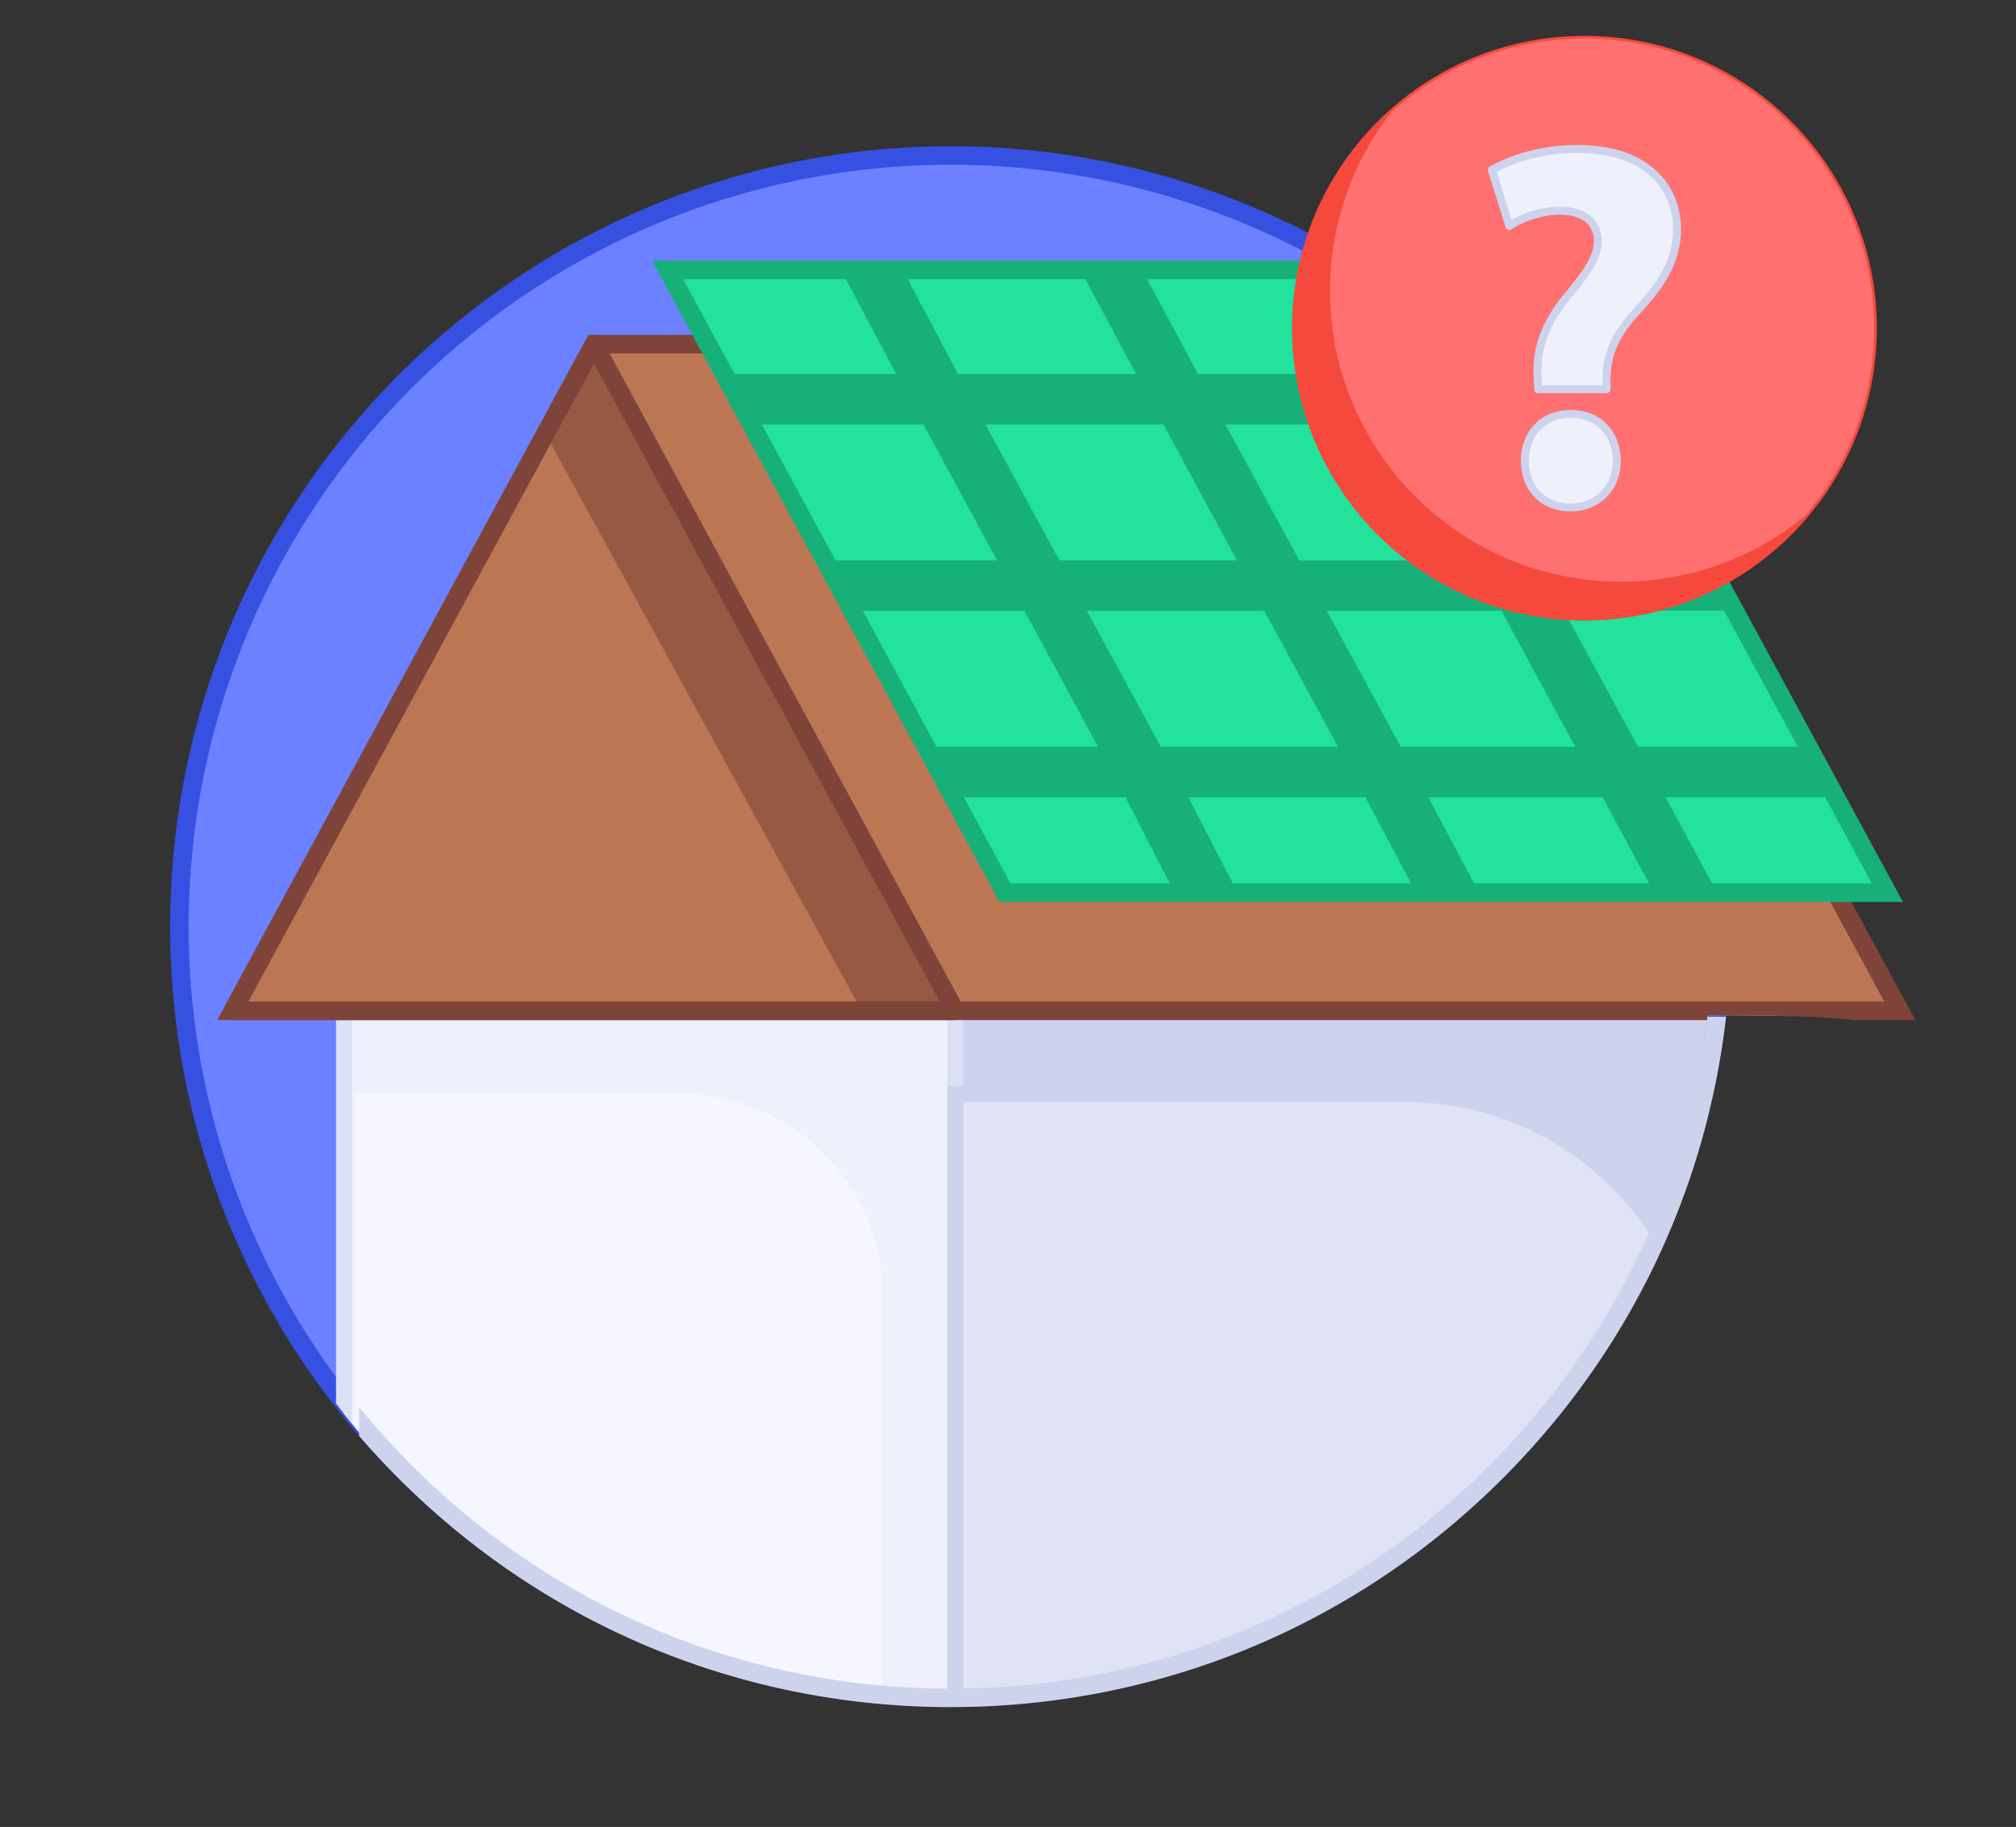
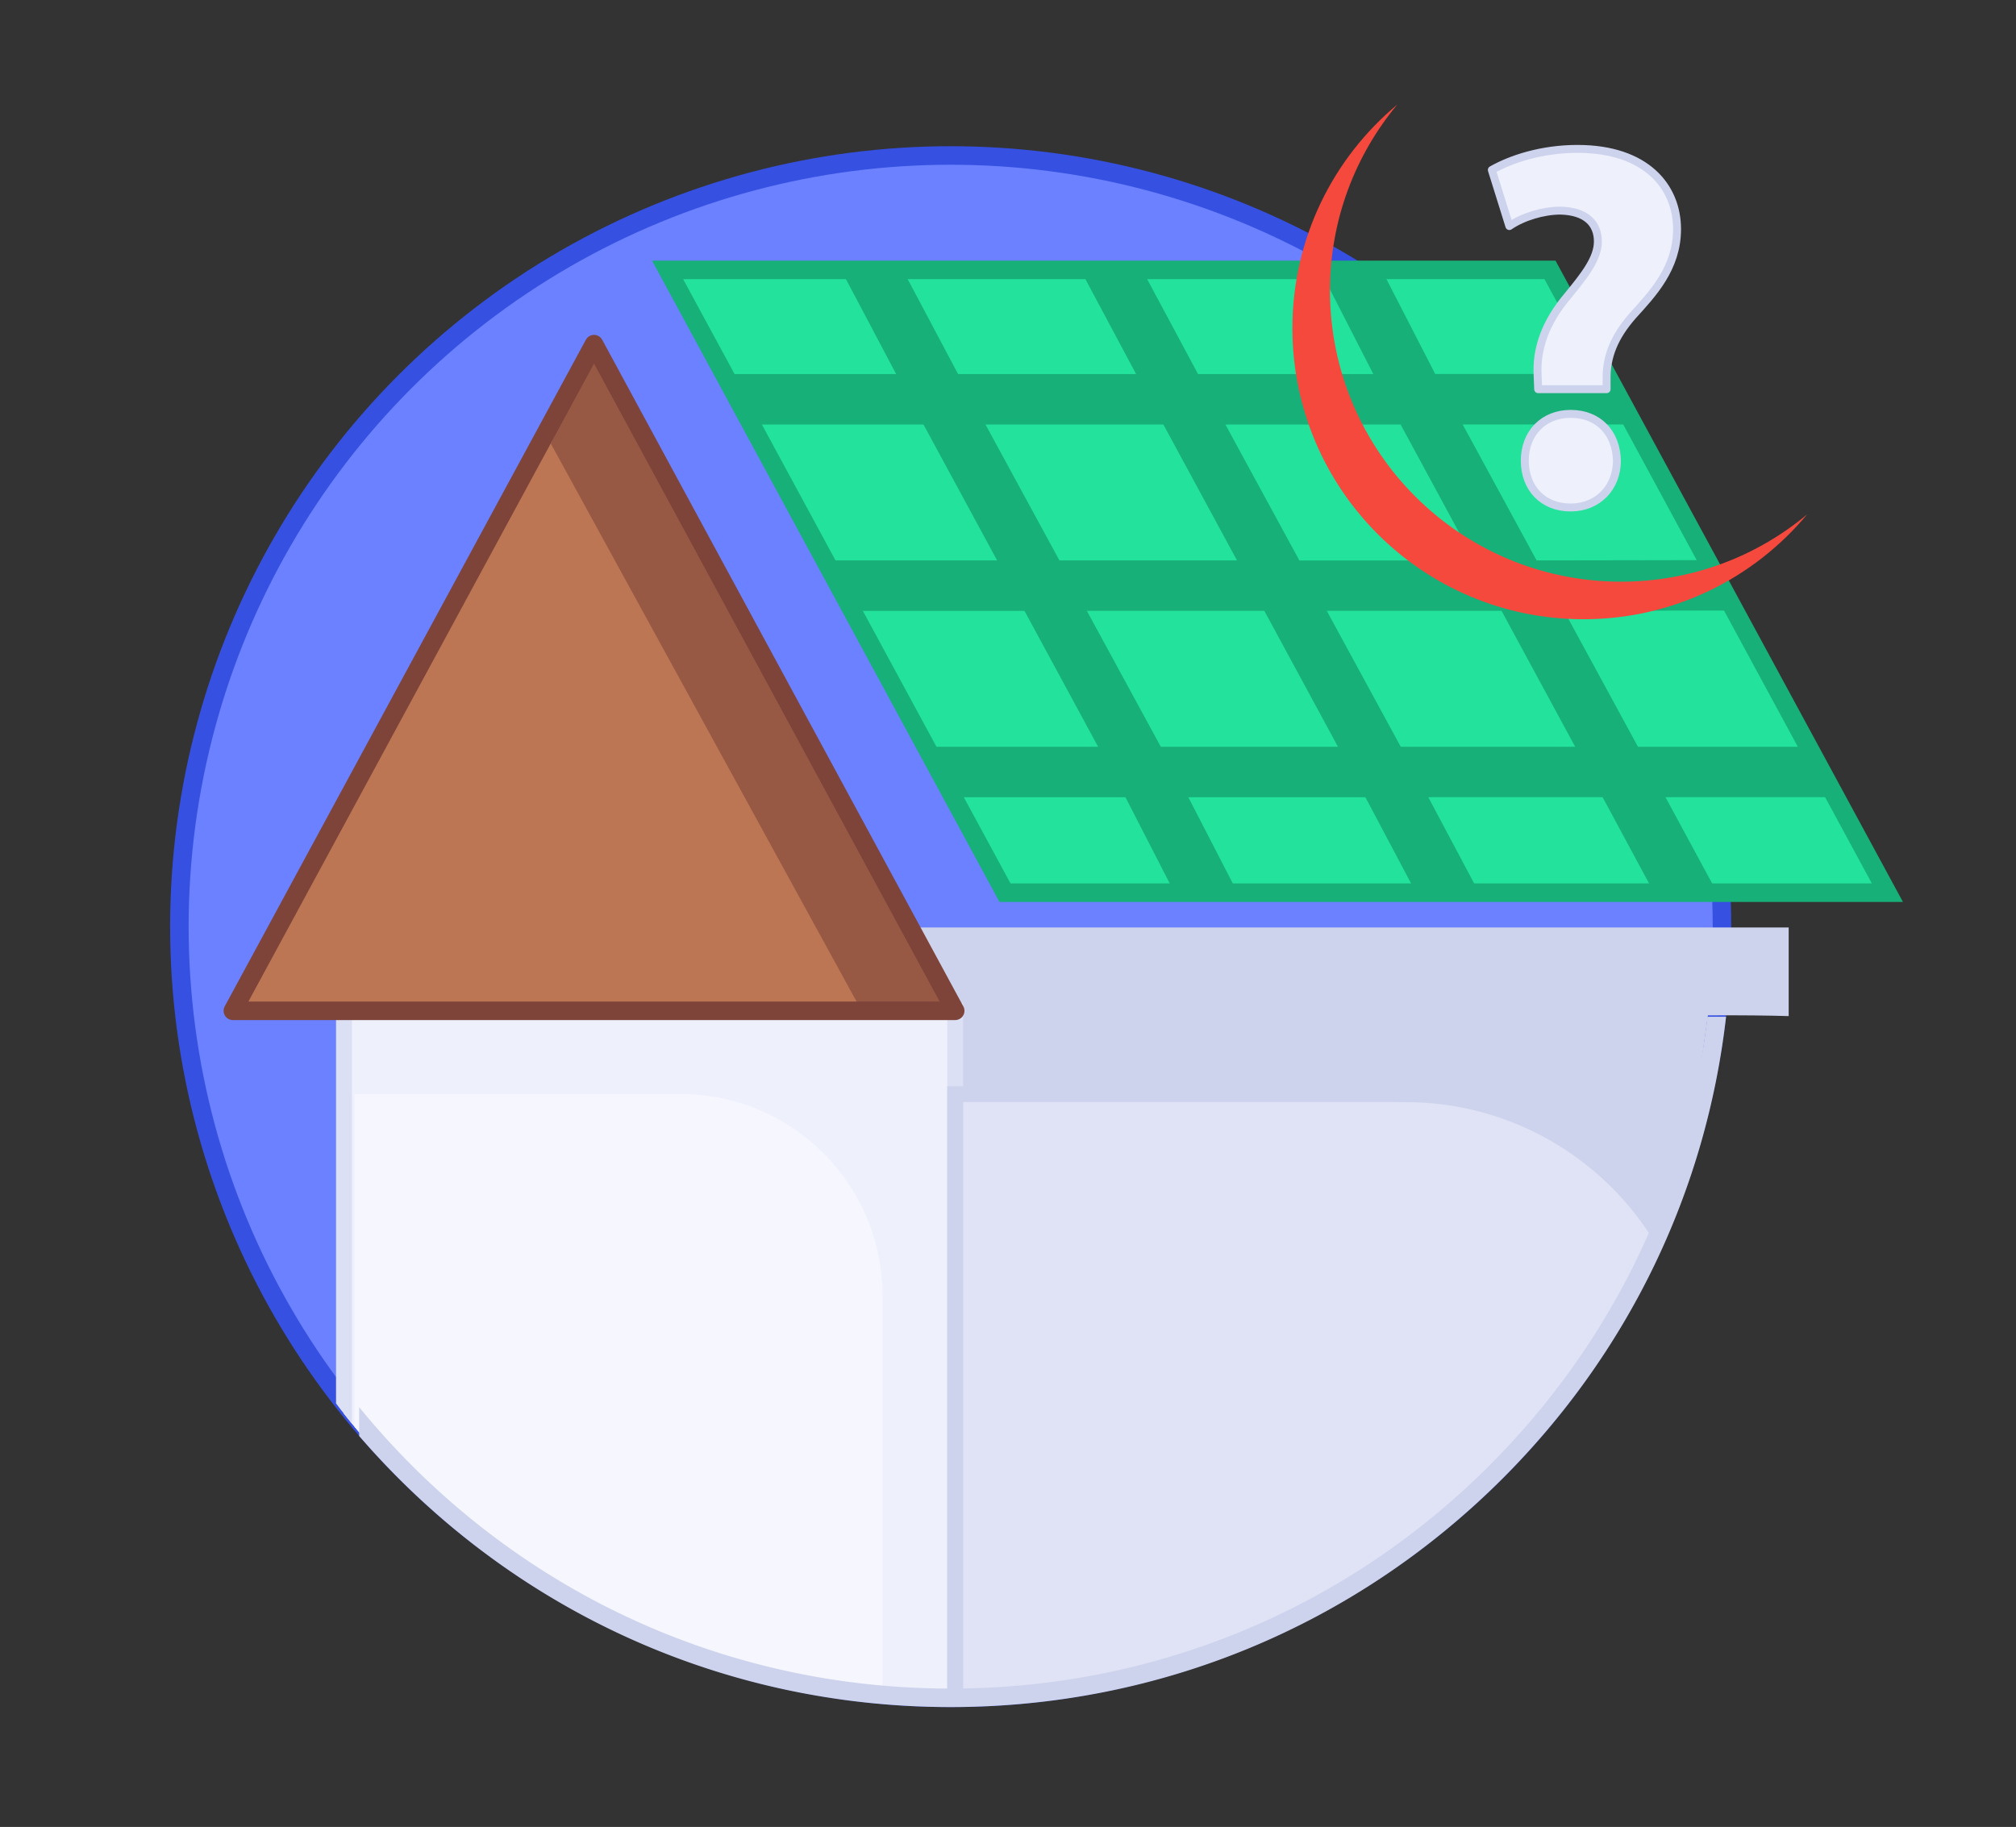
<svg xmlns="http://www.w3.org/2000/svg" viewBox="0 0 761.91 690.58">
  <rect x="0" y="0" width="761.91" height="690.58" fill="#333333" stroke="none" />
  <defs>
    <clipPath id="a">
      <path fill="none" d="M745.27 396.89c-34.54-2.11-.53-13.7-99.8-13.09-1.93 13.13-8.37 65.38-14 78.04-47.07 105.94-149.48 181.43-272.18 181.43-161.82 0-282.95-121.99-292.53-276.35-53.62 8.41-157.69-153.71-115.89-204.36 53.74-65.11 312-149.37 403.02-149.37 161.82 0 391.38 221.88 391.38 383.7Z" clip-rule="evenodd" />
    </clipPath>
  </defs>
  <path fill="#6b81ff" d="M606.41 505.51c27.57-44.44 43.51-96.85 43.51-152.99 0-160.48-130.1-290.58-290.59-290.58S68.75 192.03 68.75 352.52c0 56.14 15.94 108.55 43.51 152.99 0 0 89.23 136 232.1 136 201.18-3.03 262.04-136 262.04-136Z" />
  <circle cx="359.29" cy="350.27" r="291.5" fill="none" stroke="#3650e2" stroke-miterlimit="10" stroke-width="7" />
  <g fill="none" clip-path="url(#a)">
    <path fill="#ced3ed" d="M676 652.58H130v-302h546v302Z" />
    <path fill="#eef0fc" stroke="#dce0f4" stroke-miterlimit="10" stroke-width="6" d="M361 652.58H130v-270.5h231v270.5Z" />
-     <path fill="#bc7654" stroke="#7e443a" stroke-miterlimit="10" stroke-width="7" d="m718 382.08-136.5-252h-357L88 382.08h630Z" />
    <path fill="#bc7654" stroke="#7e443a" stroke-linejoin="round" stroke-width="7" d="m88 382.08 136.5-252 136.5 252H88Z" />
    <path fill="#e0e3f5" stroke="#ced3ed" stroke-miterlimit="10" stroke-width="6" d="M531.1 413.58H361v239h283.5v-125.6c0-62.63-50.77-113.4-113.4-113.4Z" />
    <path fill="#f6f7fe" d="M333.5 652.58V489.82c0-42.11-34.13-76.24-76.24-76.24H134v239h199.5Z" />
    <path fill="#7e443a" d="m361.29 381.94-137-250.7-16.09 36.5 117.35 214.19h35.74Z" opacity=".58" />
  </g>
  <path fill="none" d="M135.75 531.89c6.22 7.62 12.85 14.98 19.9 22.03 54.4 54.4 126.72 84.35 203.65 84.35s149.25-29.96 203.65-84.35c54.4-54.4 84.35-126.72 84.35-203.65s-29.96-149.25-84.35-203.65c-54.4-54.4-126.72-84.35-203.65-84.35s-149.25 29.96-203.65 84.35c-54.4 54.4-84.35 126.72-84.35 203.65 0 53.42 14.46 104.61 41.5 149.13h22.96v32.49Z" />
  <path fill="#ced3ed" d="M562.94 553.92c-54.4 54.4-126.72 84.35-203.65 84.35s-149.25-29.96-203.65-84.35a294.549 294.549 0 0 1-19.9-22.03v10.9c4.76 5.51 9.74 10.87 14.94 16.07 55.72 55.72 129.8 86.4 208.6 86.4s152.88-30.69 208.6-86.4c47.61-47.61 76.92-108.63 84.45-174.54h-7.04c-7.5 64.04-36.07 123.3-82.36 169.59Z" />
  <path fill="#22e29c" stroke="#17b078" stroke-miterlimit="10" stroke-width="7" d="M585.79 102.01H252.3l127.51 235.41H713.3L585.79 102.01z" />
-   <path fill="none" d="m545.42 204.85-20.25-37.39h-50.26l20.33 37.39h50.18zm-32.2 33.05 20.33 37.38h50.02l-20.25-37.38h-50.1zm-57.45-33.05-20.25-37.39-51.3.01 20.34 37.38h51.21zm-33.23 33.06 20.33 37.37h51.05l-20.25-37.38-51.13.01z" />
  <path fill="#17b078" d="m693.7 301.33-10.32-19.05h-64.34l-27.95-51.39 64.75-.12-10.32-19.05-64.79.11-27.95-51.39h64.66l-10.32-19.06h-64.7l-20.25-39.39h-23.32l20.17 39.4h-66.25l-21.12-39.4h-23.32l21.04 39.4h-67.28l-20.92-39.4h-23.32l20.84 39.4h-64.88l10.33 19.07h64.88l27.83 51.37H312l10.33 19.07h64.85l27.83 51.37h-64.92l10.33 19.07h64.92l18.53 36.07h23.84l-18.61-36.07h66.92l19.12 36.07h23.84l-19.19-36.08h65.89l19.43 36.08h23.84l-19.51-36.08h64.29ZM529.33 160.46l27.83 51.39h-66.09l-27.95-51.38h66.21Zm-156.89 0h67.24l27.83 51.38h-67.12l-27.95-51.38Zm66.26 121.81-27.95-51.38h67.08l27.83 51.38H438.7Zm90.68 0-27.95-51.38h66.05l27.83 51.38h-65.93Z" />
-   <circle cx="598.81" cy="124.05" r="110" fill="#ff7070" stroke="#f5493d" stroke-miterlimit="10" />
  <path fill="#f5493d" d="M612.64 219.87c-60.75 0-110-49.25-110-110 0-26.76 9.56-51.28 25.45-70.35-24.22 20.18-39.65 50.56-39.65 84.55 0 60.75 49.25 110 110 110 33.99 0 64.37-15.42 84.55-39.65-19.07 15.89-43.59 25.45-70.36 25.45Z" />
  <path fill="#eef0fc" stroke="#ced3ed" stroke-linejoin="round" stroke-width="3" d="M593.58 156.44c-10.12 0-17.31 7.19-17.31 17.7s7 17.69 17.31 17.69 17.5-7.59 17.5-17.69c-.2-10.5-7.02-17.7-17.5-17.7Zm2.7-100.16c-13.79 0-25.26 3.88-32.47 7.96l6.62 21.21c5.05-3.49 12.83-5.84 19.25-5.84 9.72.2 14.21 4.87 14.21 11.67 0 6.43-5.07 12.83-11.3 20.43-8.74 10.32-12.05 20.43-11.46 30.34l.19 5.06h25.86v-3.5c-.19-8.76 2.93-16.35 9.91-24.31 7.4-8.17 16.72-17.89 16.72-32.68 0-16.15-11.84-30.33-37.53-30.33Z" />
</svg>